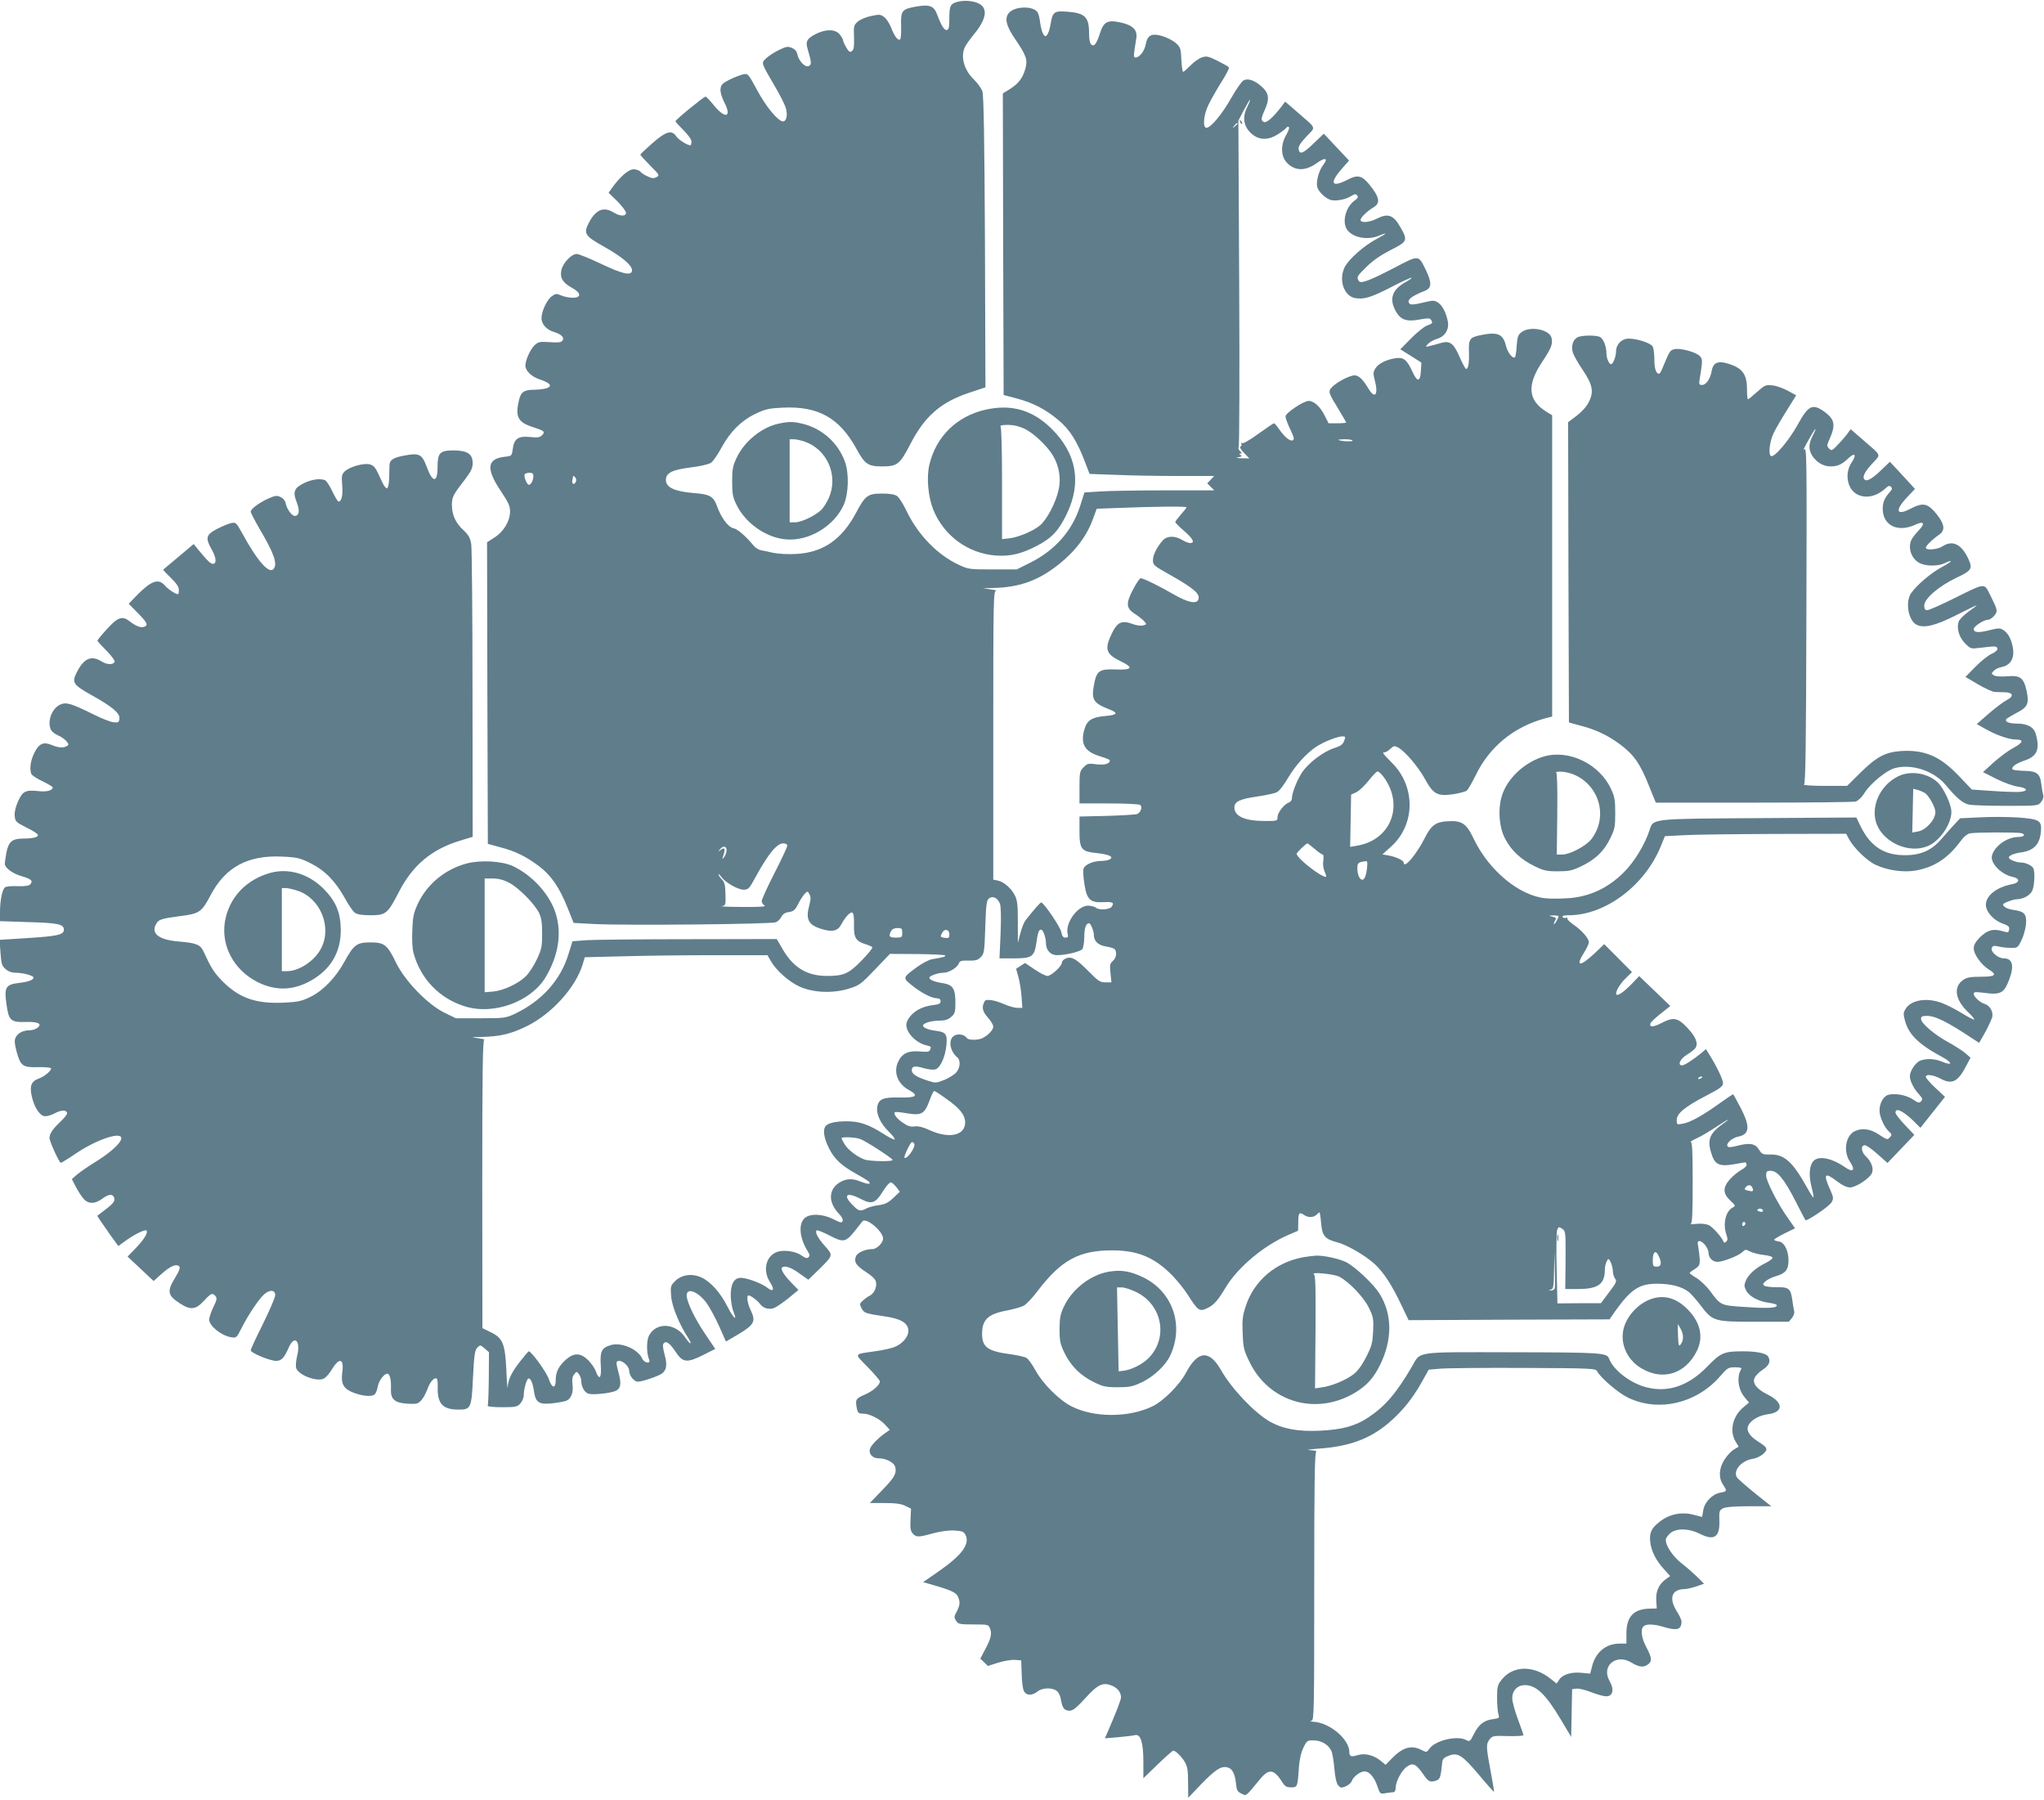
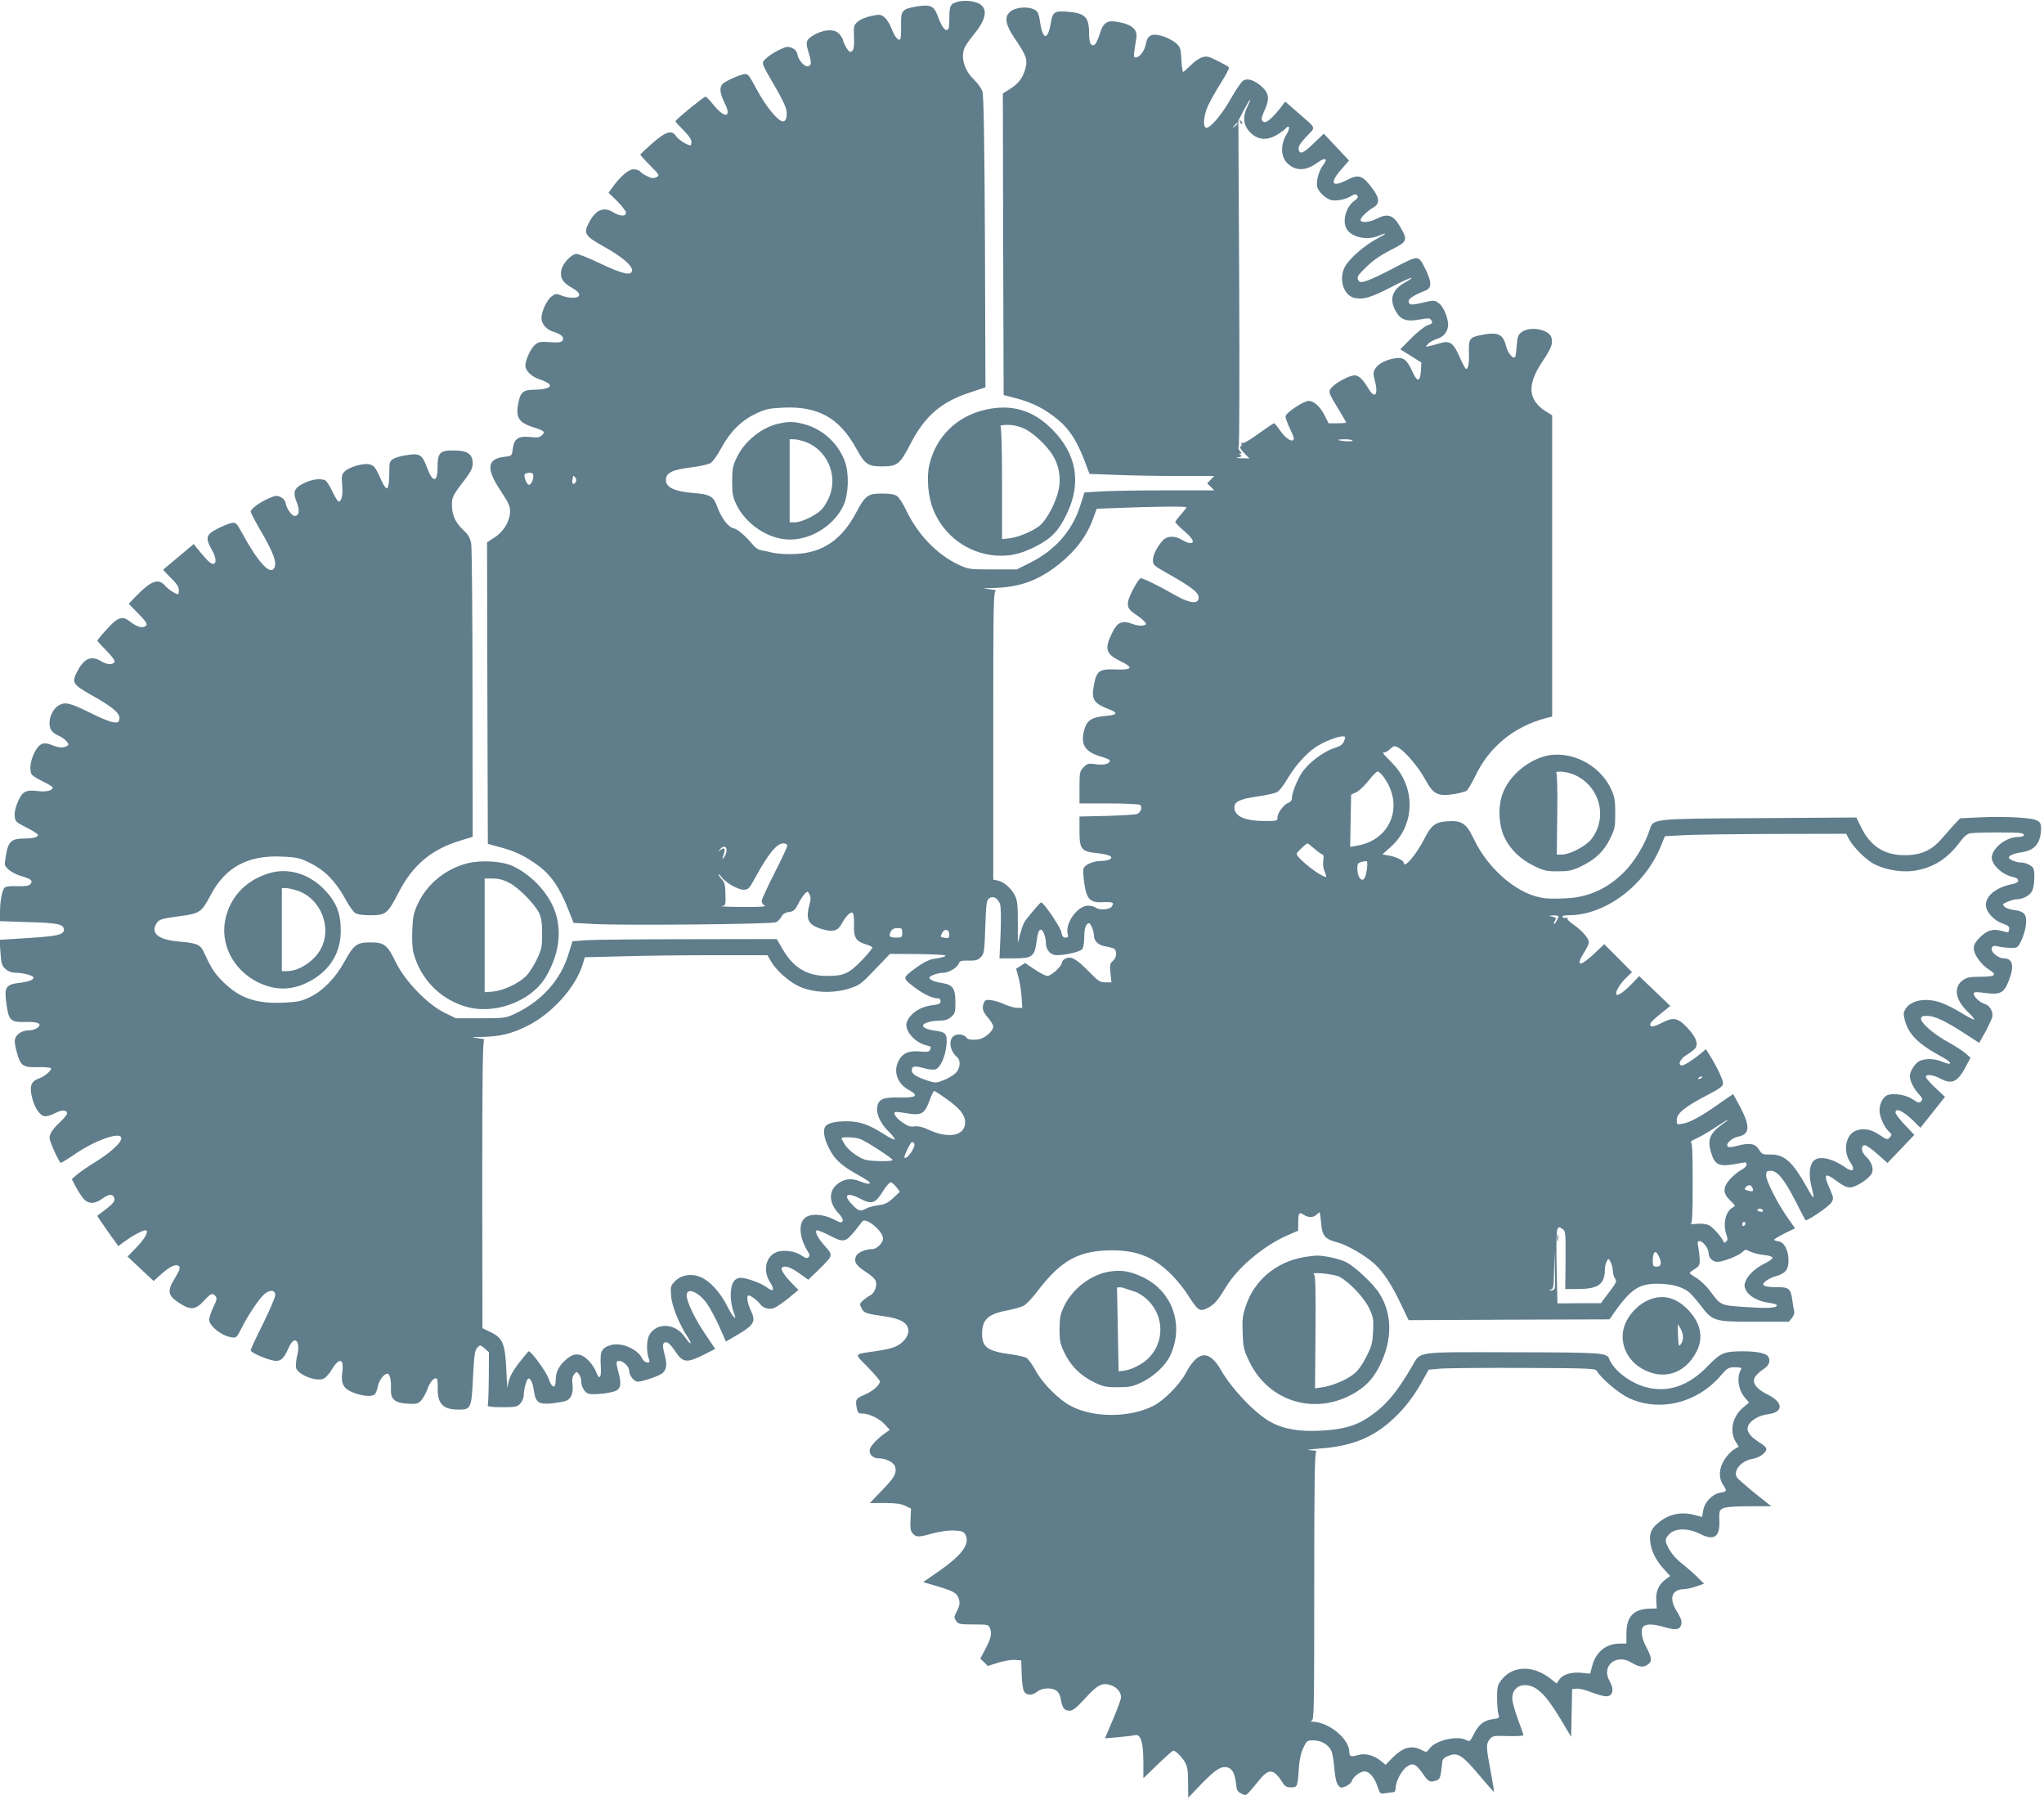
<svg xmlns="http://www.w3.org/2000/svg" version="1.0" width="1280pt" height="1127pt" viewBox="0 0 1280 1127" preserveAspectRatio="xMidYMid meet">
  <g transform="translate(0,1127) scale(0.1,-0.1)" fill="#607d8b" stroke="none">
    <path d="M6002 11260 c-50 -12 -57 -24 -57 -103 0 -57 -3 -72 -16 -75 -15 -3 -35 28 -60 96 -20 54 -45 65 -125 52 -96 -16 -104 -25 -101 -121 1 -42 -1 -81 -6 -85 -12 -12 -36 18 -56 72 -11 27 -30 57 -44 67 -22 17 -30 18 -81 7 -31 -6 -69 -22 -84 -35 -25 -22 -27 -28 -24 -98 2 -56 -1 -77 -12 -86 -13 -11 -19 -7 -36 21 -11 18 -20 38 -20 44 0 6 -9 23 -21 38 -27 34 -86 35 -149 4 -59 -31 -67 -47 -51 -100 24 -80 24 -95 4 -102 -22 -9 -61 33 -70 74 -3 19 -15 32 -34 40 -25 11 -36 9 -83 -14 -29 -14 -65 -38 -79 -52 -31 -30 -33 -22 58 -179 29 -49 58 -107 65 -128 14 -45 6 -87 -17 -87 -30 0 -107 93 -163 198 -54 100 -56 102 -85 97 -16 -4 -55 -18 -85 -33 -47 -24 -55 -32 -58 -59 -2 -19 7 -50 23 -82 50 -95 8 -109 -64 -21 -24 30 -48 55 -53 55 -11 0 -188 -145 -188 -154 0 -4 23 -29 50 -56 31 -31 50 -58 50 -72 0 -13 -3 -23 -6 -23 -19 0 -75 35 -89 56 -28 43 -64 32 -149 -42 -42 -37 -76 -69 -76 -72 0 -4 28 -34 61 -68 59 -59 61 -62 40 -73 -17 -9 -29 -8 -56 5 -19 8 -39 22 -46 30 -6 8 -25 14 -42 14 -31 0 -84 -46 -134 -116 l-22 -31 55 -53 c29 -30 54 -62 54 -72 0 -24 -36 -23 -78 2 -63 39 -113 17 -156 -68 -33 -64 -22 -80 94 -145 117 -65 182 -121 178 -152 -5 -33 -59 -21 -198 45 -69 33 -136 60 -149 60 -33 0 -88 -59 -96 -103 -9 -47 9 -77 67 -109 59 -32 60 -63 3 -62 -22 0 -55 7 -72 15 -29 12 -35 11 -59 -7 -29 -21 -63 -93 -63 -135 -1 -37 31 -73 77 -87 49 -15 69 -36 53 -56 -8 -10 -29 -12 -79 -8 -61 4 -71 2 -94 -19 -26 -24 -58 -94 -58 -128 0 -32 38 -69 89 -86 66 -22 82 -41 46 -55 -14 -5 -50 -10 -79 -10 -64 0 -84 -14 -96 -65 -25 -105 -7 -139 90 -170 69 -22 76 -28 54 -50 -14 -14 -28 -16 -74 -11 -73 8 -101 -10 -109 -75 -6 -44 -6 -44 -53 -49 -109 -13 -115 -75 -22 -214 50 -75 59 -96 58 -131 -1 -59 -42 -126 -99 -161 l-45 -29 2 -944 3 -944 80 -22 c95 -25 159 -57 242 -119 75 -57 127 -133 178 -261 l37 -93 131 -7 c192 -10 1107 -1 1135 11 13 5 29 21 35 34 9 17 23 27 47 30 29 4 39 12 58 50 12 24 31 53 41 64 19 18 19 18 30 -3 9 -16 9 -32 0 -64 -25 -93 -9 -127 76 -153 66 -21 101 -13 123 28 27 50 58 82 70 74 8 -5 11 -32 10 -76 -2 -80 11 -102 71 -121 20 -6 40 -15 44 -19 4 -3 -25 -40 -65 -81 -82 -85 -114 -99 -219 -99 -124 0 -210 51 -277 166 l-38 65 -549 -1 c-303 0 -591 -3 -640 -6 l-90 -7 -25 -80 c-49 -163 -169 -296 -338 -375 -54 -25 -65 -27 -212 -27 l-155 0 -70 34 c-107 52 -248 198 -305 314 -54 112 -73 127 -160 127 -85 0 -104 -14 -161 -117 -55 -102 -135 -185 -215 -224 -53 -26 -77 -32 -161 -36 -179 -9 -284 27 -392 136 -51 53 -68 79 -116 183 -20 44 -45 54 -150 63 -127 10 -180 48 -149 107 17 32 28 36 155 53 118 15 132 25 187 129 93 178 235 254 451 243 92 -4 110 -9 175 -41 89 -44 156 -112 215 -218 23 -43 52 -85 64 -93 15 -10 46 -15 98 -15 96 0 107 10 177 146 87 169 207 269 390 323 l72 22 -1 892 c0 491 -4 914 -8 941 -7 39 -16 56 -49 87 -49 45 -72 95 -72 158 0 49 7 63 83 161 37 49 47 70 47 100 0 58 -33 80 -121 80 -85 0 -99 -15 -99 -107 0 -98 -32 -96 -68 5 -29 78 -46 87 -134 71 -75 -13 -98 -28 -99 -62 0 -12 -1 -49 -2 -81 -1 -34 -7 -61 -13 -63 -7 -2 -22 18 -33 44 -40 88 -46 96 -73 105 -35 12 -130 -14 -160 -44 -18 -18 -20 -29 -15 -87 5 -63 -4 -101 -23 -101 -5 0 -22 29 -39 64 -16 35 -37 66 -46 70 -33 12 -82 5 -132 -19 -62 -31 -71 -55 -44 -122 20 -51 14 -83 -14 -83 -18 0 -52 48 -56 80 -3 15 -15 30 -31 38 -24 11 -34 10 -75 -8 -57 -25 -113 -66 -113 -83 0 -7 25 -55 55 -107 89 -151 112 -215 91 -248 -26 -43 -101 39 -200 221 -37 66 -39 68 -69 62 -18 -4 -58 -21 -89 -37 -68 -36 -73 -56 -33 -127 29 -50 33 -91 9 -91 -16 0 -34 18 -97 94 l-24 30 -94 -79 c-52 -43 -95 -80 -97 -81 -2 -1 19 -24 47 -51 36 -35 51 -57 51 -76 0 -15 -2 -27 -5 -27 -15 0 -63 31 -82 54 -40 46 -85 31 -173 -58 l-54 -56 57 -58 c61 -62 68 -77 37 -87 -20 -6 -49 5 -89 36 -45 35 -74 25 -140 -48 -34 -37 -61 -70 -61 -74 0 -3 25 -31 56 -62 31 -31 54 -62 52 -69 -7 -21 -46 -21 -82 1 -64 40 -111 20 -155 -68 -33 -63 -23 -78 87 -140 135 -75 184 -116 180 -150 -3 -23 -7 -26 -36 -23 -18 1 -76 24 -130 51 -133 66 -166 76 -202 61 -56 -23 -87 -109 -60 -161 6 -10 25 -25 43 -33 18 -7 41 -23 52 -35 16 -19 17 -24 5 -31 -22 -14 -53 -12 -94 5 -54 23 -81 11 -111 -48 -24 -50 -31 -99 -19 -132 4 -9 35 -30 70 -46 35 -17 64 -34 64 -39 0 -19 -39 -29 -88 -23 -81 9 -100 0 -128 -62 -16 -35 -24 -68 -22 -92 3 -36 7 -40 72 -73 39 -19 72 -40 73 -46 5 -15 -30 -24 -93 -24 -68 0 -91 -20 -104 -89 -5 -29 -10 -60 -10 -68 0 -26 48 -62 104 -78 62 -18 74 -29 56 -51 -9 -10 -31 -13 -81 -12 -40 2 -72 -2 -79 -8 -17 -17 -29 -81 -30 -150 l0 -61 179 -6 c185 -5 221 -13 221 -48 0 -31 -40 -40 -229 -52 l-174 -11 6 -80 c5 -71 9 -83 32 -103 17 -15 39 -23 63 -23 46 0 112 -18 112 -30 0 -15 -32 -27 -93 -34 -82 -10 -92 -28 -76 -136 14 -100 26 -111 123 -108 75 2 103 -12 70 -37 -10 -8 -31 -15 -46 -15 -43 0 -77 -18 -90 -45 -9 -19 -7 -38 6 -89 25 -90 38 -100 136 -97 47 1 80 -3 80 -8 0 -16 -41 -50 -76 -63 -48 -17 -60 -46 -45 -112 15 -67 49 -120 80 -124 13 -2 42 6 66 19 41 22 75 21 75 -2 0 -7 -20 -31 -43 -53 -46 -43 -67 -74 -67 -100 0 -22 61 -156 71 -156 4 0 48 27 98 61 89 60 201 108 254 109 68 0 0 -81 -138 -166 -44 -27 -94 -62 -112 -77 l-33 -29 21 -41 c12 -23 32 -57 46 -74 30 -42 74 -44 123 -8 39 29 65 32 74 9 9 -22 -2 -37 -57 -79 l-48 -37 18 -28 c10 -15 40 -58 66 -95 l48 -66 51 37 c54 38 117 69 125 60 12 -11 -14 -55 -64 -107 l-54 -56 82 -77 81 -76 50 45 c54 48 92 65 110 47 8 -8 1 -28 -25 -71 -53 -85 -48 -112 31 -162 66 -42 97 -39 148 16 45 49 55 53 74 30 10 -12 8 -25 -14 -68 -14 -30 -26 -65 -26 -79 0 -39 77 -101 138 -110 32 -5 34 -3 64 56 43 86 115 192 146 216 36 29 68 23 65 -11 -1 -15 -36 -95 -77 -179 -42 -83 -76 -157 -76 -164 0 -16 121 -66 159 -66 33 0 51 19 79 83 37 84 77 42 52 -55 -6 -27 -9 -59 -6 -71 11 -45 132 -91 175 -67 12 6 36 33 52 61 46 74 75 62 62 -26 -9 -70 9 -101 73 -125 63 -23 117 -26 133 -7 6 8 14 29 17 48 7 36 39 79 60 79 15 0 25 -41 22 -98 -2 -63 24 -85 104 -90 56 -3 65 -1 85 20 12 12 30 45 40 72 17 48 45 77 59 64 4 -4 6 -29 5 -55 -2 -102 32 -138 131 -138 77 0 81 8 90 202 7 142 12 171 27 186 18 18 19 18 46 -5 l27 -24 -1 -163 c-1 -90 -4 -168 -7 -172 -3 -5 37 -9 89 -9 85 0 96 2 115 23 12 13 22 36 22 53 0 39 19 104 30 104 14 0 27 -30 34 -81 10 -69 31 -83 111 -75 36 4 77 11 90 16 32 12 47 52 40 104 -4 29 -1 47 10 61 16 20 16 20 31 1 8 -11 14 -30 14 -42 0 -37 22 -74 47 -80 30 -8 137 4 168 18 32 14 37 43 20 108 -19 71 -19 80 3 80 25 0 62 -36 62 -61 0 -31 30 -69 55 -69 28 0 133 36 152 52 28 23 32 54 15 117 -12 45 -13 64 -5 72 16 16 37 1 75 -56 44 -66 70 -69 172 -18 l75 38 -64 95 c-64 94 -115 201 -115 240 0 52 72 24 125 -48 19 -26 54 -91 78 -144 l43 -97 80 47 c97 58 108 80 76 147 -22 45 -29 95 -14 95 12 0 56 -32 71 -53 19 -27 56 -38 88 -26 14 5 55 33 90 61 l63 52 -44 45 c-47 49 -69 85 -59 95 16 15 54 3 107 -35 l58 -41 65 63 c92 91 91 89 39 148 -44 49 -64 87 -52 98 3 4 40 -11 81 -32 88 -46 101 -43 161 32 21 26 41 52 45 57 23 26 129 -63 129 -108 0 -27 -39 -66 -66 -66 -46 0 -95 -22 -104 -46 -14 -35 1 -57 65 -99 32 -20 57 -44 60 -58 8 -32 -9 -73 -37 -88 -13 -6 -33 -21 -45 -32 -20 -18 -21 -22 -8 -47 16 -31 24 -33 143 -51 100 -14 146 -40 150 -85 4 -40 -34 -86 -86 -107 -20 -8 -73 -20 -117 -26 -143 -21 -138 -11 -51 -100 42 -43 76 -83 76 -89 0 -23 -43 -61 -94 -83 -58 -25 -61 -31 -50 -88 6 -27 11 -31 37 -31 41 0 108 -33 141 -71 l28 -31 -23 -16 c-48 -33 -91 -77 -100 -100 -12 -32 13 -62 53 -62 47 0 97 -26 104 -54 10 -41 -5 -67 -84 -148 l-75 -78 94 0 c69 0 103 -5 129 -18 l35 -17 -3 -68 c-3 -54 0 -72 14 -88 22 -24 36 -24 129 2 46 12 96 19 132 17 49 -3 59 -7 69 -27 29 -57 -22 -127 -164 -226 l-101 -70 62 -18 c114 -33 144 -47 156 -73 15 -34 13 -53 -8 -94 -17 -31 -17 -36 -4 -57 14 -21 22 -23 109 -23 92 0 95 -1 104 -26 13 -32 5 -64 -32 -133 l-29 -55 24 -23 23 -23 66 21 c36 11 84 19 105 17 l38 -3 3 -85 c1 -47 7 -95 14 -107 14 -29 51 -30 85 -3 30 24 89 26 119 5 13 -9 24 -31 28 -57 9 -52 21 -68 55 -68 20 0 43 19 98 79 79 87 110 101 168 77 35 -15 55 -42 55 -73 0 -16 -35 -104 -84 -217 l-17 -39 83 7 c46 4 93 10 106 13 35 8 52 -45 52 -168 l0 -102 90 87 c49 47 93 86 97 86 16 -1 51 -36 72 -70 17 -29 21 -52 21 -130 l1 -95 84 88 c88 90 123 112 162 102 29 -7 46 -38 53 -100 4 -43 9 -52 34 -64 33 -15 21 -25 119 93 55 66 86 60 140 -26 14 -22 25 -28 52 -28 40 0 41 2 49 125 4 53 14 95 29 125 21 43 24 45 65 44 48 -1 90 -26 109 -65 7 -14 15 -63 19 -110 4 -53 13 -92 23 -105 15 -18 19 -19 48 -8 17 8 34 22 38 33 8 27 53 61 80 61 30 0 62 -37 81 -94 16 -48 17 -48 53 -42 20 3 42 6 49 6 6 0 12 12 12 27 0 39 37 110 71 133 36 26 56 17 99 -44 34 -51 45 -56 82 -44 27 10 29 16 40 118 2 18 13 28 40 38 57 22 84 5 189 -119 50 -60 93 -108 95 -107 1 2 -8 59 -21 128 -29 152 -30 172 -6 201 17 22 24 23 115 20 53 -1 96 1 96 6 0 4 -16 50 -35 101 -19 51 -35 109 -35 130 0 48 32 82 79 82 71 0 130 -56 225 -215 l65 -109 3 149 3 150 28 3 c15 2 56 -8 91 -22 36 -14 78 -26 94 -26 43 0 52 43 21 97 -53 93 42 172 136 115 46 -28 75 -33 101 -15 31 20 30 42 -6 110 -31 58 -38 111 -18 131 16 16 65 15 124 -3 87 -26 114 -18 114 34 0 9 -13 38 -30 64 -50 80 -32 136 45 138 16 0 52 8 78 17 l48 17 -43 43 c-24 23 -68 62 -98 85 -56 44 -103 115 -98 151 2 10 16 28 31 40 41 30 117 27 183 -7 88 -45 125 -20 121 82 -2 60 0 66 23 78 17 8 70 13 163 13 l139 0 -103 82 c-56 46 -107 90 -112 99 -26 42 28 105 100 116 21 3 50 17 65 31 32 29 27 40 -34 78 -53 34 -74 68 -60 99 16 34 67 64 124 71 98 13 97 74 -2 123 -69 34 -98 71 -82 105 6 14 29 37 52 52 40 26 50 53 32 82 -13 20 -71 32 -157 32 -119 0 -140 -9 -222 -94 -117 -121 -244 -166 -380 -132 -100 24 -210 108 -236 179 -14 38 -44 40 -607 41 -622 1 -571 8 -629 -91 -98 -167 -166 -246 -272 -317 -81 -54 -163 -76 -300 -83 -138 -7 -235 11 -317 57 -97 56 -237 203 -305 321 -74 130 -145 125 -220 -15 -40 -76 -141 -177 -209 -210 -148 -72 -367 -73 -509 0 -75 38 -178 140 -223 222 -20 37 -46 73 -57 80 -10 7 -54 17 -97 23 -146 19 -182 44 -182 128 0 89 37 124 153 146 43 8 91 22 107 30 16 8 56 50 88 93 149 195 261 255 472 254 157 -1 261 -45 371 -157 29 -30 70 -80 91 -112 73 -114 79 -118 136 -89 36 19 61 48 107 125 75 125 235 260 387 327 l67 29 1 51 c0 60 6 68 34 49 26 -19 61 -19 80 0 8 8 17 15 19 15 2 0 7 -30 10 -66 6 -80 24 -102 99 -121 64 -17 175 -81 237 -137 55 -51 107 -130 166 -255 l46 -96 629 3 629 2 37 53 c99 138 152 172 269 170 84 -1 149 -19 191 -52 14 -11 47 -49 74 -84 75 -99 84 -102 338 -102 l214 0 20 24 c12 16 17 33 13 45 -3 12 -8 41 -11 66 -10 72 -22 83 -96 81 -35 0 -70 4 -78 9 -13 9 -12 13 8 30 13 11 43 25 65 31 58 16 77 41 77 98 0 63 -27 115 -62 119 -16 2 -28 7 -28 11 0 3 29 21 65 39 l66 32 -44 63 c-63 88 -137 233 -137 267 0 26 4 30 29 30 42 0 86 -55 155 -190 32 -63 60 -117 62 -119 8 -9 150 87 163 111 14 24 13 31 -6 75 -48 105 -38 118 43 56 31 -24 59 -37 79 -37 37 0 121 55 137 89 13 29 -2 72 -38 106 -29 27 -33 69 -6 69 10 0 46 -25 80 -56 l62 -55 84 88 84 88 -59 62 c-32 34 -59 68 -59 77 0 33 45 13 111 -50 l45 -45 77 97 77 97 -60 56 c-33 31 -60 62 -60 69 0 19 45 14 94 -12 72 -38 109 -19 164 91 l22 41 -33 29 c-18 15 -66 46 -106 68 -87 47 -171 119 -171 146 0 15 7 19 38 19 46 0 111 -30 232 -108 l94 -61 38 67 c20 37 40 80 44 95 7 34 -15 72 -48 82 -30 9 -68 45 -68 63 0 12 10 13 58 7 110 -15 131 -5 164 82 33 86 21 133 -33 133 -37 0 -85 41 -76 65 6 14 13 16 40 10 17 -5 52 -9 77 -9 44 -1 46 0 68 46 13 25 26 70 29 100 6 64 -9 82 -76 91 -24 3 -51 12 -59 21 -14 14 -12 17 21 31 20 8 45 15 55 15 39 0 83 23 97 51 16 29 20 126 7 145 -11 17 -48 34 -76 34 -29 0 -76 19 -76 31 0 13 31 26 80 33 79 12 115 52 121 134 5 65 -10 74 -143 84 -62 4 -169 5 -238 1 l-125 -6 -35 -37 c-19 -21 -55 -61 -80 -90 -62 -73 -130 -104 -230 -104 -130 -1 -217 55 -278 180 l-27 56 -605 -4 c-683 -4 -667 -2 -690 -75 -29 -89 -95 -199 -161 -264 -95 -95 -204 -148 -331 -161 -51 -4 -122 -6 -158 -2 -164 15 -355 172 -451 372 -47 99 -75 117 -171 110 -68 -5 -97 -27 -135 -103 -54 -107 -133 -199 -133 -155 0 13 -48 36 -94 44 l-39 7 49 44 c157 136 162 378 12 528 -61 62 -65 67 -46 67 6 0 22 10 35 22 21 19 25 20 49 8 43 -24 127 -122 169 -200 51 -93 78 -107 178 -92 37 6 75 16 83 23 8 7 32 49 54 93 86 180 240 306 437 359 l43 11 0 943 0 943 -39 24 c-112 71 -120 165 -25 308 60 90 69 115 60 153 -13 53 -137 76 -188 35 -22 -16 -26 -30 -30 -84 -2 -36 -7 -68 -11 -72 -13 -13 -45 27 -56 70 -19 77 -52 90 -163 67 -66 -14 -72 -24 -69 -114 2 -61 -5 -97 -18 -97 -4 0 -22 33 -40 74 -39 90 -62 106 -124 87 -23 -7 -53 -15 -67 -18 -24 -6 -25 -5 -7 14 9 11 35 25 57 32 48 14 75 57 67 106 -9 52 -34 103 -61 120 -24 16 -30 16 -97 0 -49 -12 -74 -14 -81 -7 -22 22 6 46 94 81 45 17 46 51 4 137 -45 89 -39 89 -201 4 -151 -78 -204 -98 -216 -79 -15 24 -11 31 50 90 39 39 90 73 150 104 105 52 108 60 61 142 -44 78 -78 90 -150 53 -45 -23 -100 -27 -100 -7 0 15 41 55 83 80 43 27 36 63 -29 143 -45 55 -73 62 -135 29 -99 -51 -116 -24 -40 64 l49 56 -79 84 -79 84 -65 -62 c-66 -64 -88 -71 -93 -33 -2 15 13 39 49 77 60 64 68 44 -59 155 l-74 64 -26 -35 c-50 -64 -89 -99 -106 -93 -21 8 -20 23 4 75 31 69 27 105 -17 145 -46 42 -90 57 -118 39 -11 -7 -45 -56 -75 -109 -57 -101 -128 -186 -155 -186 -24 0 -19 77 11 140 14 30 50 94 80 142 31 48 53 91 50 96 -3 5 -35 23 -71 41 -58 29 -69 31 -98 22 -18 -6 -51 -29 -72 -51 -22 -22 -42 -40 -46 -40 -4 0 -9 34 -11 76 -3 71 -6 78 -35 105 -18 15 -56 35 -84 43 -66 20 -93 7 -104 -51 -7 -41 -39 -83 -63 -83 -15 0 -15 4 4 122 8 51 -24 82 -102 98 -79 17 -103 3 -126 -69 -22 -67 -36 -85 -54 -70 -9 7 -14 33 -14 70 0 103 -25 128 -140 136 -78 6 -89 -2 -101 -78 -4 -28 -14 -58 -21 -66 -10 -13 -13 -13 -24 2 -7 10 -16 41 -20 71 -3 29 -11 60 -18 69 -29 40 -145 36 -179 -7 -27 -33 -16 -80 37 -158 73 -107 82 -133 68 -187 -17 -61 -42 -95 -97 -130 l-45 -28 2 -944 3 -944 80 -21 c105 -28 182 -68 263 -136 71 -59 118 -133 168 -266 l27 -71 165 -6 c91 -4 267 -7 390 -7 l225 0 -21 -23 -22 -23 22 -22 22 -22 -309 0 c-171 0 -354 -3 -407 -7 l-97 -6 -27 -85 c-50 -156 -158 -278 -313 -355 l-84 -42 -151 0 c-148 0 -152 1 -216 31 -131 62 -250 185 -321 331 -21 45 -49 89 -61 97 -15 11 -45 16 -94 16 -90 0 -106 -12 -164 -122 -89 -166 -205 -246 -371 -256 -54 -3 -113 0 -147 7 -31 7 -67 15 -80 17 -12 3 -30 14 -40 25 -53 64 -103 107 -129 112 -33 6 -79 69 -104 141 -21 58 -45 72 -143 79 -121 10 -176 35 -176 82 0 44 39 64 152 78 59 7 116 20 129 29 14 8 44 52 68 97 54 99 126 171 218 213 57 27 81 32 167 36 219 10 352 -64 457 -254 55 -101 74 -114 164 -114 94 0 110 13 175 138 90 176 192 265 372 324 l99 33 -3 910 c-3 640 -8 920 -16 943 -6 18 -30 52 -54 75 -62 60 -85 146 -54 205 8 16 33 50 55 77 98 119 90 194 -24 208 -22 3 -55 2 -73 -3z m1809 -659 c-37 -72 -21 -138 45 -182 42 -27 92 -24 146 10 25 16 49 34 52 40 4 6 12 9 17 6 5 -4 -2 -25 -16 -49 -36 -62 -35 -133 3 -174 51 -54 118 -55 191 -1 51 36 70 29 37 -14 -26 -34 -44 -97 -38 -134 5 -31 55 -79 90 -86 35 -7 94 6 126 27 20 12 26 13 35 2 8 -9 4 -18 -18 -33 -55 -41 -78 -134 -45 -181 35 -50 128 -68 201 -37 55 23 49 13 -11 -18 -84 -44 -180 -129 -206 -181 -38 -79 -4 -179 65 -192 56 -10 100 3 232 71 67 35 123 60 123 56 0 -3 -15 -15 -34 -25 -88 -47 -109 -107 -65 -185 30 -54 69 -67 151 -51 50 9 62 9 69 -2 13 -20 11 -23 -24 -36 -17 -6 -63 -42 -100 -80 l-68 -69 66 -41 66 -42 -3 -52 c-4 -70 -23 -72 -53 -5 -34 74 -55 91 -102 85 -58 -8 -110 -33 -129 -63 -15 -23 -16 -33 -6 -71 26 -95 3 -127 -39 -56 -34 57 -60 82 -86 82 -31 0 -112 -42 -141 -73 -27 -29 -26 -31 49 -154 21 -35 39 -66 39 -68 0 -3 -25 -5 -55 -5 l-55 0 -25 49 c-27 55 -67 91 -100 91 -32 0 -145 -76 -145 -97 0 -10 13 -46 30 -81 25 -53 27 -64 14 -69 -17 -6 -52 23 -86 73 -13 19 -26 34 -30 34 -4 0 -48 -30 -98 -66 -52 -38 -94 -62 -101 -58 -7 4 -9 3 -5 -4 3 -6 1 -14 -5 -17 -7 -5 1 -20 22 -41 l33 -34 -50 1 c-32 1 -39 3 -20 6 22 4 26 7 15 14 -11 7 -11 9 -1 9 10 0 9 4 -3 16 -9 9 -13 20 -8 25 4 4 6 466 3 1026 l-5 1018 35 67 c19 36 36 65 38 63 2 -2 -6 -21 -17 -44z m-61 -105 c0 -2 -8 -10 -17 -17 -16 -13 -17 -12 -4 4 13 16 21 21 21 13z m720 -1985 c0 -8 -79 -3 -89 5 -2 2 17 4 42 4 26 0 47 -4 47 -9z m-5130 -222 c0 -28 -19 -61 -31 -53 -14 8 -30 54 -23 65 3 5 16 9 30 9 18 0 24 -5 24 -21z m267 -33 c-10 -24 -27 -19 -23 7 3 12 5 24 5 27 1 2 6 -1 12 -7 7 -7 9 -19 6 -27z m3823 -162 c0 -4 -16 -24 -35 -45 -19 -22 -35 -43 -35 -47 0 -5 25 -30 55 -56 56 -48 70 -76 38 -76 -10 0 -33 9 -51 20 -44 27 -93 26 -119 -2 -37 -40 -63 -92 -63 -125 0 -30 6 -35 93 -84 165 -93 205 -127 191 -163 -11 -29 -65 -18 -149 30 -93 54 -195 104 -212 104 -6 0 -28 -33 -49 -73 -45 -87 -42 -115 14 -151 20 -13 45 -33 56 -44 18 -21 18 -21 -7 -28 -16 -3 -44 1 -69 11 -60 22 -90 10 -121 -52 -53 -106 -44 -137 51 -183 84 -40 73 -56 -36 -51 -98 3 -115 -9 -131 -95 -18 -94 -4 -116 93 -154 62 -24 55 -36 -25 -43 -82 -7 -113 -27 -129 -86 -25 -90 3 -137 99 -166 34 -10 61 -21 61 -25 0 -22 -32 -31 -84 -25 -50 7 -57 5 -80 -18 -24 -25 -26 -32 -26 -127 l0 -100 183 0 c100 0 188 -4 196 -9 17 -11 6 -46 -17 -57 -9 -4 -95 -9 -189 -12 l-173 -4 0 -88 c0 -117 10 -131 110 -141 77 -9 106 -23 80 -39 -8 -5 -32 -10 -53 -10 -51 0 -104 -23 -112 -49 -3 -12 -1 -55 6 -97 15 -97 37 -117 121 -112 56 3 67 -3 50 -28 -12 -18 -75 -24 -97 -8 -10 8 -34 14 -51 14 -66 0 -145 -109 -128 -177 5 -18 2 -23 -14 -23 -15 0 -21 9 -26 35 -6 32 -110 185 -126 185 -6 0 -52 -53 -99 -113 -8 -10 -22 -45 -31 -79 l-16 -61 0 129 c0 106 -3 136 -18 167 -22 45 -69 86 -107 94 l-29 6 0 903 c0 854 1 904 18 906 9 0 -5 4 -33 8 l-50 7 65 2 c166 4 282 46 412 149 103 82 175 178 213 285 l23 62 138 5 c219 9 424 11 424 4z m987 -1463 c-8 -22 -22 -32 -63 -45 -68 -22 -160 -92 -201 -153 -32 -49 -63 -129 -63 -163 0 -10 -9 -21 -20 -25 -28 -9 -70 -63 -70 -91 0 -23 -2 -24 -77 -24 -127 0 -193 29 -193 85 0 37 35 53 147 69 55 8 110 20 122 28 13 7 41 44 64 83 47 80 113 154 175 197 47 32 134 67 169 68 19 0 20 -3 10 -29z m246 -223 c133 -178 48 -399 -168 -433 l-40 -7 3 164 3 163 32 15 c18 8 52 41 77 72 25 32 50 58 57 58 7 0 23 -15 36 -32z m3994 -354 c32 -9 18 -24 -20 -24 -69 -1 -148 -58 -163 -117 -12 -46 58 -118 130 -133 46 -9 46 -36 -1 -45 -98 -18 -167 -71 -167 -130 0 -44 50 -99 108 -118 31 -11 40 -19 38 -33 -5 -25 -1 -24 -48 -12 -55 15 -90 4 -136 -41 -27 -28 -38 -47 -38 -68 0 -38 47 -103 95 -133 54 -33 41 -45 -51 -45 -60 0 -87 -4 -107 -18 -65 -42 -56 -122 23 -199 27 -25 46 -49 43 -51 -2 -3 -37 15 -76 39 -39 24 -95 53 -125 64 -94 36 -192 21 -228 -35 -15 -24 -16 -33 -5 -74 23 -87 86 -149 229 -226 73 -39 72 -61 -1 -30 -42 17 -94 19 -131 5 -30 -11 -66 -65 -66 -98 0 -29 25 -79 58 -114 20 -22 23 -30 13 -42 -11 -13 -18 -12 -52 11 -40 27 -110 40 -153 29 -31 -8 -56 -52 -56 -98 0 -40 30 -106 59 -132 19 -18 20 -21 5 -37 -14 -16 -18 -15 -66 17 -53 36 -105 44 -151 23 -60 -27 -76 -128 -31 -194 35 -52 18 -68 -33 -32 -84 58 -165 73 -197 38 -26 -29 -30 -89 -12 -161 9 -34 15 -65 12 -67 -2 -2 -21 27 -41 64 -89 160 -142 207 -229 205 -47 -1 -53 2 -71 31 -24 38 -56 44 -135 24 -40 -11 -57 -11 -62 -3 -11 17 30 53 67 60 72 14 76 63 16 179 -24 45 -45 84 -47 86 -1 2 -40 -24 -86 -57 -106 -76 -183 -119 -230 -127 -37 -7 -38 -6 -38 23 0 41 50 82 184 152 87 45 106 59 106 78 0 23 -38 103 -83 175 l-24 39 -29 -25 c-47 -39 -106 -77 -120 -77 -31 0 -13 41 30 67 24 14 48 34 54 43 18 29 0 72 -53 127 -60 63 -86 67 -163 27 -50 -26 -76 -26 -66 0 3 8 32 35 65 61 l59 47 -97 93 -98 94 -43 -45 c-49 -51 -90 -80 -99 -71 -11 12 18 64 58 103 l39 38 -87 88 -87 87 -63 -60 c-90 -84 -119 -81 -63 8 17 26 30 55 30 64 0 24 -44 74 -96 110 -25 17 -42 34 -39 40 3 5 0 6 -8 3 -8 -3 -18 -1 -22 5 -4 7 9 11 39 11 230 0 479 188 578 436 l24 59 115 6 c63 4 318 7 567 8 l453 1 17 -32 c30 -56 113 -137 167 -162 72 -34 170 -49 246 -37 119 20 205 75 285 183 23 31 44 48 62 51 44 7 295 7 319 1z m-7727 -79 c0 -8 -36 -85 -80 -171 -44 -86 -80 -165 -80 -175 0 -10 8 -23 18 -28 12 -7 -28 -10 -138 -9 -85 0 -144 3 -130 5 24 4 25 6 23 74 -1 57 -5 75 -22 93 -12 12 -21 26 -21 31 0 5 7 -1 16 -14 25 -35 104 -81 140 -81 30 0 36 6 75 78 81 148 134 212 174 212 15 0 25 -6 25 -15z m3303 -20 c22 -19 45 -35 50 -35 5 0 7 -16 4 -36 -4 -22 -1 -50 8 -70 8 -19 12 -34 9 -34 -34 0 -184 118 -184 145 0 8 58 64 68 65 2 0 22 -16 45 -35z m-3683 -8 c0 -13 -7 -32 -15 -43 -13 -17 -14 -16 -4 14 13 39 6 50 -18 31 -16 -13 -17 -12 -4 4 19 24 41 21 41 -6z m4010 -117 c-8 -63 -25 -83 -46 -56 -8 11 -14 37 -14 57 0 38 4 41 56 48 7 1 8 -16 4 -49z m-2298 -218 c6 -18 8 -82 4 -184 l-7 -158 90 0 c113 0 128 10 141 97 9 64 15 83 29 83 13 0 31 -49 31 -85 0 -43 29 -75 68 -75 56 0 147 22 160 38 6 9 12 43 12 77 0 54 11 85 30 85 10 0 30 -49 30 -73 0 -40 27 -65 78 -73 26 -4 50 -12 54 -18 14 -21 8 -53 -13 -72 -19 -17 -20 -26 -15 -76 l6 -58 -38 0 c-33 0 -45 8 -102 66 -79 80 -109 98 -144 84 -14 -5 -26 -17 -26 -26 0 -23 -67 -84 -91 -84 -11 0 -47 18 -80 41 l-60 40 -28 -18 -28 -18 14 -50 c8 -27 17 -83 20 -122 l5 -73 -31 0 c-17 0 -56 11 -87 25 -55 24 -109 32 -117 18 -21 -37 -16 -64 18 -102 19 -21 35 -47 35 -58 0 -21 -30 -53 -67 -72 -27 -14 -90 -14 -98 0 -15 23 -57 30 -81 14 -37 -24 -26 -96 20 -134 22 -18 20 -63 -4 -93 -11 -14 -44 -35 -74 -48 -54 -21 -56 -22 -108 -5 -70 23 -98 41 -98 64 0 27 18 30 74 14 27 -8 60 -12 73 -8 31 8 63 78 70 154 6 67 -4 80 -69 88 -46 6 -78 19 -78 32 0 15 51 31 100 31 37 0 56 6 76 23 24 21 27 30 27 90 0 88 -16 112 -80 122 -52 8 -83 21 -83 34 0 12 56 31 89 31 33 0 87 33 95 58 6 16 15 19 61 18 44 -1 59 3 77 22 21 21 23 33 28 188 5 147 8 168 24 180 24 17 53 3 68 -34z m3498 -79 c-1 -13 -29 -59 -29 -48 -1 6 4 17 9 25 7 12 3 16 -18 21 -26 6 -26 7 6 8 17 0 32 -2 32 -6z m-4110 -103 c0 -28 -2 -30 -40 -30 -41 0 -47 8 -30 41 7 12 21 19 40 19 27 0 30 -3 30 -30z m295 -10 c0 -21 -4 -24 -25 -22 -33 5 -34 6 -20 32 15 29 45 22 45 -10z m-25 -132 c0 -8 -16 -12 -82 -23 -20 -3 -62 -25 -95 -49 -92 -68 -92 -67 -31 -116 59 -47 121 -79 156 -80 15 0 22 -6 22 -19 0 -14 -10 -19 -49 -24 -78 -9 -140 -50 -162 -105 -19 -50 47 -129 124 -147 30 -8 29 -7 21 -28 -4 -12 -18 -14 -63 -10 -72 7 -112 -12 -136 -63 -32 -67 -4 -140 68 -179 62 -34 45 -48 -54 -46 -106 3 -136 -9 -145 -56 -9 -46 19 -107 74 -160 23 -23 39 -44 34 -47 -4 -2 -37 14 -72 37 -92 58 -148 77 -229 77 -71 0 -120 -12 -133 -33 -16 -25 -7 -76 23 -135 32 -66 78 -109 164 -157 83 -47 96 -56 90 -65 -3 -4 -27 1 -54 12 -58 25 -106 19 -150 -17 -54 -46 -49 -119 11 -182 19 -19 28 -38 25 -47 -5 -13 -14 -12 -58 11 -70 35 -149 37 -182 5 -39 -39 -29 -127 23 -209 11 -17 12 -25 3 -34 -9 -9 -19 -6 -44 11 -38 28 -117 38 -158 20 -67 -28 -85 -117 -38 -189 30 -46 20 -63 -19 -32 -33 26 -127 61 -164 61 -44 0 -65 -39 -64 -115 1 -33 9 -77 17 -97 28 -66 -1 -41 -38 33 -44 87 -106 156 -164 182 -59 26 -123 17 -164 -24 -28 -29 -29 -33 -24 -95 5 -64 52 -178 107 -261 12 -18 18 -33 13 -33 -4 0 -18 16 -31 35 -60 93 -183 100 -228 13 -16 -31 -16 -111 1 -150 12 -29 -30 -22 -43 6 -26 58 -127 103 -193 86 -61 -17 -72 -38 -67 -125 6 -83 -8 -101 -31 -40 -7 20 -29 51 -48 70 -48 46 -88 47 -138 4 -46 -41 -65 -78 -65 -129 0 -57 -24 -53 -44 8 -14 42 -109 173 -125 172 -3 -1 -28 -30 -56 -66 -52 -67 -72 -108 -76 -159 -1 -16 -5 31 -8 105 -8 169 -22 203 -99 240 l-51 25 -1 903 c0 714 3 902 13 904 6 0 -10 4 -38 8 -50 7 -50 7 20 8 119 3 185 19 285 68 158 78 307 245 350 390 l12 41 241 6 c132 4 389 7 572 7 l331 0 22 -38 c32 -57 114 -130 180 -159 84 -38 205 -43 303 -14 71 22 78 27 168 121 l94 98 174 -1 c95 -1 173 -5 173 -9z m4740 -762 c0 -2 -7 -7 -16 -10 -8 -3 -12 -2 -9 4 6 10 25 14 25 6z m-4733 -136 c83 -58 117 -101 117 -147 0 -82 -100 -104 -221 -49 -43 20 -72 27 -95 24 -25 -4 -43 1 -74 23 -39 26 -61 56 -50 66 3 3 37 0 76 -7 91 -15 110 -4 141 80 12 33 25 60 29 60 4 0 39 -22 77 -50z m4873 -148 c-92 -64 -110 -103 -85 -187 22 -76 49 -90 143 -74 37 7 69 12 72 12 3 0 6 -6 8 -14 1 -8 -14 -23 -33 -33 -20 -11 -52 -37 -71 -58 -46 -52 -46 -89 1 -134 34 -32 35 -34 15 -44 -44 -24 -62 -102 -39 -169 9 -25 9 -35 -1 -44 -10 -9 -14 -9 -17 0 -9 25 -66 89 -90 102 -17 8 -45 12 -77 9 -28 -3 -45 -3 -38 -1 9 4 12 65 12 259 0 196 -3 254 -12 254 -7 0 10 11 38 24 29 13 82 45 120 70 38 25 71 46 74 45 3 0 -6 -8 -20 -17z m-5413 -103 c36 -13 203 -122 203 -131 0 -12 -145 -9 -177 3 -46 17 -102 60 -123 94 -11 18 -20 35 -20 39 0 10 86 7 117 -5z m338 -29 c12 -19 -46 -102 -61 -88 -6 7 38 98 47 98 4 0 11 -4 14 -10z m-111 -273 l21 -28 -41 -39 c-32 -30 -52 -40 -90 -45 -27 -3 -62 -12 -77 -20 -41 -21 -49 -19 -91 24 -60 62 -32 80 54 35 69 -36 92 -28 138 46 21 34 43 59 51 58 8 -2 23 -16 35 -31z m5360 -3 c9 -23 3 -26 -28 -18 -21 5 -24 9 -15 20 15 19 35 18 43 -2z m64 -149 c-3 -3 -13 -2 -22 1 -14 5 -15 9 -4 15 13 8 36 -6 26 -16z m-108 -74 c0 -6 -4 -13 -10 -16 -5 -3 -10 1 -10 9 0 9 5 16 10 16 6 0 10 -4 10 -9z m-1126 -230 l-2 -181 80 0 c126 0 168 30 168 122 0 16 5 39 11 50 11 21 12 21 25 -3 7 -13 13 -38 14 -55 0 -16 6 -39 14 -49 12 -16 8 -26 -38 -86 l-51 -68 -136 0 -136 -1 -5 218 c-3 119 -1 228 3 241 9 22 11 22 32 8 21 -14 22 -19 21 -196z m875 93 c12 -15 21 -37 21 -50 0 -29 25 -54 55 -54 35 0 134 39 156 61 18 18 21 18 50 3 17 -8 55 -18 85 -21 31 -3 54 -11 54 -17 0 -7 -19 -21 -43 -33 -60 -29 -107 -71 -124 -110 -12 -29 -11 -37 2 -63 19 -37 80 -69 146 -77 30 -4 48 -10 46 -17 -5 -16 -64 -18 -209 -8 -143 10 -143 9 -210 101 -22 29 -60 65 -84 80 -24 14 -43 28 -43 31 0 3 14 14 32 25 28 18 32 26 31 60 -1 22 -5 57 -9 78 -6 30 -5 37 8 37 9 0 25 -12 36 -26z m-943 -271 c-3 -7 -13 -12 -23 -12 -17 1 -17 2 0 6 15 4 17 20 19 121 l2 117 3 -109 c2 -61 1 -116 -1 -123z m652 202 c20 -43 15 -65 -13 -65 -22 0 -25 4 -25 38 0 57 19 70 38 27z m-386 -721 c22 -40 131 -134 191 -163 191 -94 432 -38 580 134 45 52 51 55 93 55 31 0 43 -4 38 -11 -30 -49 -20 -129 23 -179 l26 -31 -35 -29 c-68 -56 -89 -148 -50 -214 l20 -33 -30 -18 c-16 -9 -43 -38 -59 -63 -35 -55 -38 -113 -9 -157 26 -40 26 -42 -17 -50 -50 -9 -99 -59 -107 -111 l-7 -41 -55 14 c-73 19 -148 4 -207 -41 -55 -42 -69 -70 -63 -128 6 -58 36 -117 86 -172 l39 -43 -29 -21 c-43 -32 -62 -76 -58 -133 l3 -49 -40 -1 c-104 -1 -150 -49 -150 -156 l0 -63 -43 0 c-85 0 -150 -54 -172 -142 l-12 -46 -53 5 c-64 7 -120 -10 -141 -43 l-16 -24 -38 30 c-109 87 -238 83 -308 -8 -24 -31 -27 -44 -27 -111 0 -42 4 -88 8 -102 8 -25 6 -26 -34 -32 -56 -7 -89 -33 -119 -93 -24 -48 -26 -49 -50 -37 -56 29 -191 -3 -228 -54 -18 -25 -19 -25 -50 -9 -63 33 -118 17 -186 -53 l-39 -40 -29 24 c-43 36 -100 51 -145 37 -42 -13 -53 -9 -53 19 0 81 -125 186 -228 190 -17 1 -20 3 -9 6 16 4 17 53 17 843 0 661 3 839 13 843 6 3 -10 6 -38 8 -31 1 -10 5 56 10 190 13 320 62 437 162 83 71 148 152 203 250 l46 82 69 6 c38 4 273 6 523 5 436 -2 454 -3 463 -22z" />
    <path d="M7766 10507 c3 -10 9 -15 12 -12 3 3 0 11 -7 18 -10 9 -11 8 -5 -6z" />
    <path d="M9752 3520 c0 -19 2 -27 5 -17 2 9 2 25 0 35 -3 9 -5 1 -5 -18z" />
-     <path d="M9882 9160 c-30 -13 -45 -54 -33 -95 5 -18 32 -67 61 -109 64 -95 73 -139 38 -206 -14 -27 -44 -60 -76 -84 l-52 -39 2 -940 3 -940 80 -22 c91 -24 166 -60 240 -115 88 -66 126 -120 185 -269 l39 -96 613 0 c337 0 625 3 639 7 15 5 38 26 55 54 37 59 137 141 189 155 106 29 246 -17 319 -105 67 -81 107 -115 145 -123 20 -5 125 -8 234 -8 199 0 199 0 219 24 12 16 17 32 13 45 -4 12 -9 42 -12 68 -8 65 -28 81 -107 82 -36 1 -68 5 -72 9 -13 13 22 39 78 57 75 26 93 69 67 163 -12 45 -52 67 -121 67 -50 0 -78 14 -62 30 5 5 35 22 64 38 68 34 78 58 61 137 -18 82 -40 98 -120 91 -37 -3 -72 -1 -83 5 -18 10 -19 12 -3 29 9 10 32 21 50 24 52 10 78 50 72 108 -7 57 -29 103 -61 123 -21 14 -30 14 -90 -1 -67 -17 -96 -14 -96 8 0 17 64 58 89 58 11 0 29 12 40 26 23 29 21 34 -28 133 -37 72 -25 74 -230 -28 -79 -39 -152 -71 -162 -71 -14 0 -19 7 -19 29 0 43 92 122 202 174 97 46 103 57 72 123 -42 88 -98 114 -159 74 -32 -21 -105 -27 -105 -9 0 12 44 55 84 82 38 26 34 64 -14 125 -58 72 -86 79 -168 36 -87 -45 -97 -10 -21 71 l51 54 -78 85 -79 85 -50 -48 c-55 -53 -90 -75 -105 -66 -21 13 -8 46 42 100 59 65 66 45 -60 155 l-73 63 -17 -24 c-9 -13 -35 -44 -59 -69 -39 -42 -43 -44 -58 -29 -16 16 -16 20 3 62 38 86 31 121 -30 167 -77 56 -103 44 -170 -78 -57 -103 -148 -209 -168 -197 -18 11 -8 93 18 146 12 24 48 87 81 139 l59 95 -51 28 c-29 16 -72 32 -97 34 -43 5 -49 2 -97 -41 -28 -25 -54 -46 -57 -46 -3 0 -6 28 -6 63 0 95 -29 134 -121 161 -62 19 -91 5 -100 -46 -8 -49 -35 -88 -60 -88 -19 0 -21 4 -15 38 19 116 19 126 -2 145 -26 24 -120 49 -155 41 -28 -6 -30 -8 -73 -111 -9 -24 -20 -43 -24 -43 -19 0 -30 31 -30 88 0 35 -5 72 -10 82 -12 22 -96 50 -151 50 -44 0 -79 -36 -79 -81 0 -31 -19 -79 -31 -79 -13 0 -29 37 -29 68 0 42 -19 91 -40 102 -23 12 -107 12 -138 0z m1469 -619 c-26 -50 -26 -87 -2 -125 27 -41 70 -66 114 -66 45 0 71 12 113 52 41 38 52 21 19 -28 -45 -67 -28 -166 35 -199 54 -28 121 -14 178 38 17 16 25 18 34 9 9 -9 7 -17 -9 -34 -31 -35 -43 -63 -43 -103 0 -105 95 -151 204 -100 53 25 64 9 23 -34 -19 -20 -40 -46 -46 -58 -26 -51 -2 -122 50 -148 40 -21 118 -21 159 0 17 9 34 14 37 12 2 -3 -24 -20 -58 -38 -65 -35 -154 -110 -190 -161 -39 -55 -20 -171 33 -199 44 -24 119 -6 247 59 67 34 125 62 128 62 4 0 -18 -17 -48 -38 -29 -21 -58 -49 -63 -63 -15 -42 2 -99 40 -137 34 -34 36 -35 92 -28 99 12 106 12 110 -4 2 -10 -11 -22 -35 -33 -21 -9 -67 -45 -102 -81 l-63 -64 78 -46 c43 -25 90 -47 104 -48 14 0 43 -2 65 -2 52 -1 58 -26 13 -48 -18 -9 -68 -46 -111 -83 l-78 -68 53 -30 c69 -39 148 -67 193 -67 51 0 44 -20 -18 -53 -28 -15 -83 -55 -121 -89 l-68 -62 83 -42 c50 -25 106 -45 137 -49 62 -9 66 -29 6 -33 -21 -1 -97 1 -167 6 l-129 9 -81 85 c-118 124 -214 165 -362 156 -99 -7 -152 -35 -254 -135 l-84 -83 -141 0 c-78 0 -135 4 -129 8 10 6 13 242 15 1063 3 1001 2 1054 -14 1035 -10 -12 1 13 25 55 44 80 64 101 28 30z" />
    <path d="M6171 8705 c-180 -41 -309 -168 -351 -344 -19 -79 -8 -201 24 -281 66 -164 218 -275 392 -288 91 -6 158 10 256 60 94 49 138 95 189 202 93 193 61 375 -93 529 -120 120 -254 159 -417 122z m244 -119 c58 -27 143 -108 180 -170 37 -63 50 -140 35 -209 -16 -80 -74 -190 -117 -226 -44 -37 -144 -78 -198 -82 l-40 -4 0 350 c0 222 -4 353 -10 357 -5 4 15 8 45 8 37 0 71 -8 105 -24z" />
    <path d="M4882 8619 c-109 -21 -221 -111 -270 -217 -23 -49 -27 -70 -27 -147 0 -77 4 -98 27 -145 57 -117 187 -207 311 -217 143 -12 300 83 360 215 32 72 35 200 7 275 -43 114 -139 201 -256 232 -64 16 -87 17 -152 4z m158 -114 c141 -50 211 -212 151 -351 -13 -29 -34 -63 -49 -77 -39 -37 -124 -77 -163 -77 l-34 0 0 260 0 260 26 0 c15 0 45 -7 69 -15z" />
    <path d="M9672 6535 c-115 -32 -223 -127 -262 -233 -31 -82 -25 -205 14 -280 37 -74 100 -133 182 -173 61 -30 78 -34 149 -34 69 0 89 4 146 31 89 43 142 93 181 172 30 61 33 74 33 162 0 82 -4 103 -27 152 -72 154 -260 246 -416 203z m188 -116 c159 -71 210 -266 106 -402 -33 -43 -135 -97 -183 -97 l-34 0 3 255 c2 163 -1 257 -7 259 -5 3 8 5 30 5 22 0 60 -9 85 -20z" />
-     <path d="M11885 6409 c-115 -57 -175 -197 -131 -303 48 -115 204 -181 318 -133 75 31 148 137 148 214 0 47 -48 149 -86 185 -63 59 -172 76 -249 37z m171 -105 c24 -17 64 -89 64 -118 0 -48 -60 -114 -111 -122 l-34 -6 3 137 3 137 26 -7 c14 -3 36 -13 49 -21z" />
    <path d="M2926 5865 c-136 -35 -250 -128 -309 -252 -27 -59 -32 -82 -35 -166 -3 -61 0 -116 8 -145 44 -161 164 -285 323 -333 178 -55 409 29 502 180 81 135 104 273 66 399 -36 120 -146 242 -270 300 -68 31 -197 39 -285 17z m261 -121 c58 -29 159 -130 189 -190 14 -30 19 -60 19 -129 0 -81 -3 -97 -33 -161 -19 -40 -50 -88 -70 -107 -47 -46 -143 -90 -207 -95 l-50 -4 0 356 0 356 51 0 c34 0 67 -8 101 -26z" />
    <path d="M1692 5805 c-143 -40 -245 -142 -278 -278 -40 -162 43 -328 202 -407 123 -60 241 -50 361 29 105 71 158 172 157 301 -1 108 -31 178 -108 256 -94 94 -219 131 -334 99z m173 -112 c142 -48 215 -227 146 -360 -39 -77 -136 -142 -211 -143 l-35 0 0 260 0 260 26 0 c14 0 47 -8 74 -17z" />
    <path d="M8167 3400 c-176 -30 -314 -147 -366 -308 -20 -60 -23 -87 -19 -169 3 -88 7 -106 41 -176 124 -261 430 -346 677 -187 62 40 102 85 139 158 82 162 81 325 -1 454 -39 62 -154 169 -210 197 -46 22 -141 42 -188 40 -14 -1 -47 -5 -73 -9z m220 -123 c61 -32 151 -126 184 -192 29 -59 31 -70 28 -148 -4 -75 -8 -93 -44 -163 -28 -55 -53 -88 -82 -110 -48 -36 -135 -72 -197 -80 l-41 -6 3 353 c2 277 0 354 -10 361 -23 17 126 2 159 -15z" />
-     <path d="M6947 3309 c-114 -18 -231 -107 -283 -216 -24 -49 -28 -71 -29 -143 0 -75 4 -93 31 -150 39 -81 100 -142 184 -183 57 -28 74 -32 150 -32 74 0 93 4 150 31 75 36 148 104 178 167 89 190 15 402 -171 491 -79 38 -136 47 -210 35z m172 -130 c163 -82 198 -292 69 -416 -37 -36 -107 -70 -153 -75 l-30 -3 -5 263 -5 262 31 0 c17 0 59 -14 93 -31z" />
+     <path d="M6947 3309 c-114 -18 -231 -107 -283 -216 -24 -49 -28 -71 -29 -143 0 -75 4 -93 31 -150 39 -81 100 -142 184 -183 57 -28 74 -32 150 -32 74 0 93 4 150 31 75 36 148 104 178 167 89 190 15 402 -171 491 -79 38 -136 47 -210 35z m172 -130 c163 -82 198 -292 69 -416 -37 -36 -107 -70 -153 -75 l-30 -3 -5 263 -5 262 31 0 z" />
    <path d="M10348 3140 c-74 -22 -144 -89 -173 -164 -38 -99 5 -214 103 -272 133 -80 275 -37 347 106 45 89 24 182 -59 265 -68 67 -140 89 -218 65z m177 -190 c19 -36 19 -70 1 -95 -13 -18 -15 -12 -18 53 -1 39 -2 72 -1 72 1 0 9 -13 18 -30z" />
  </g>
</svg>